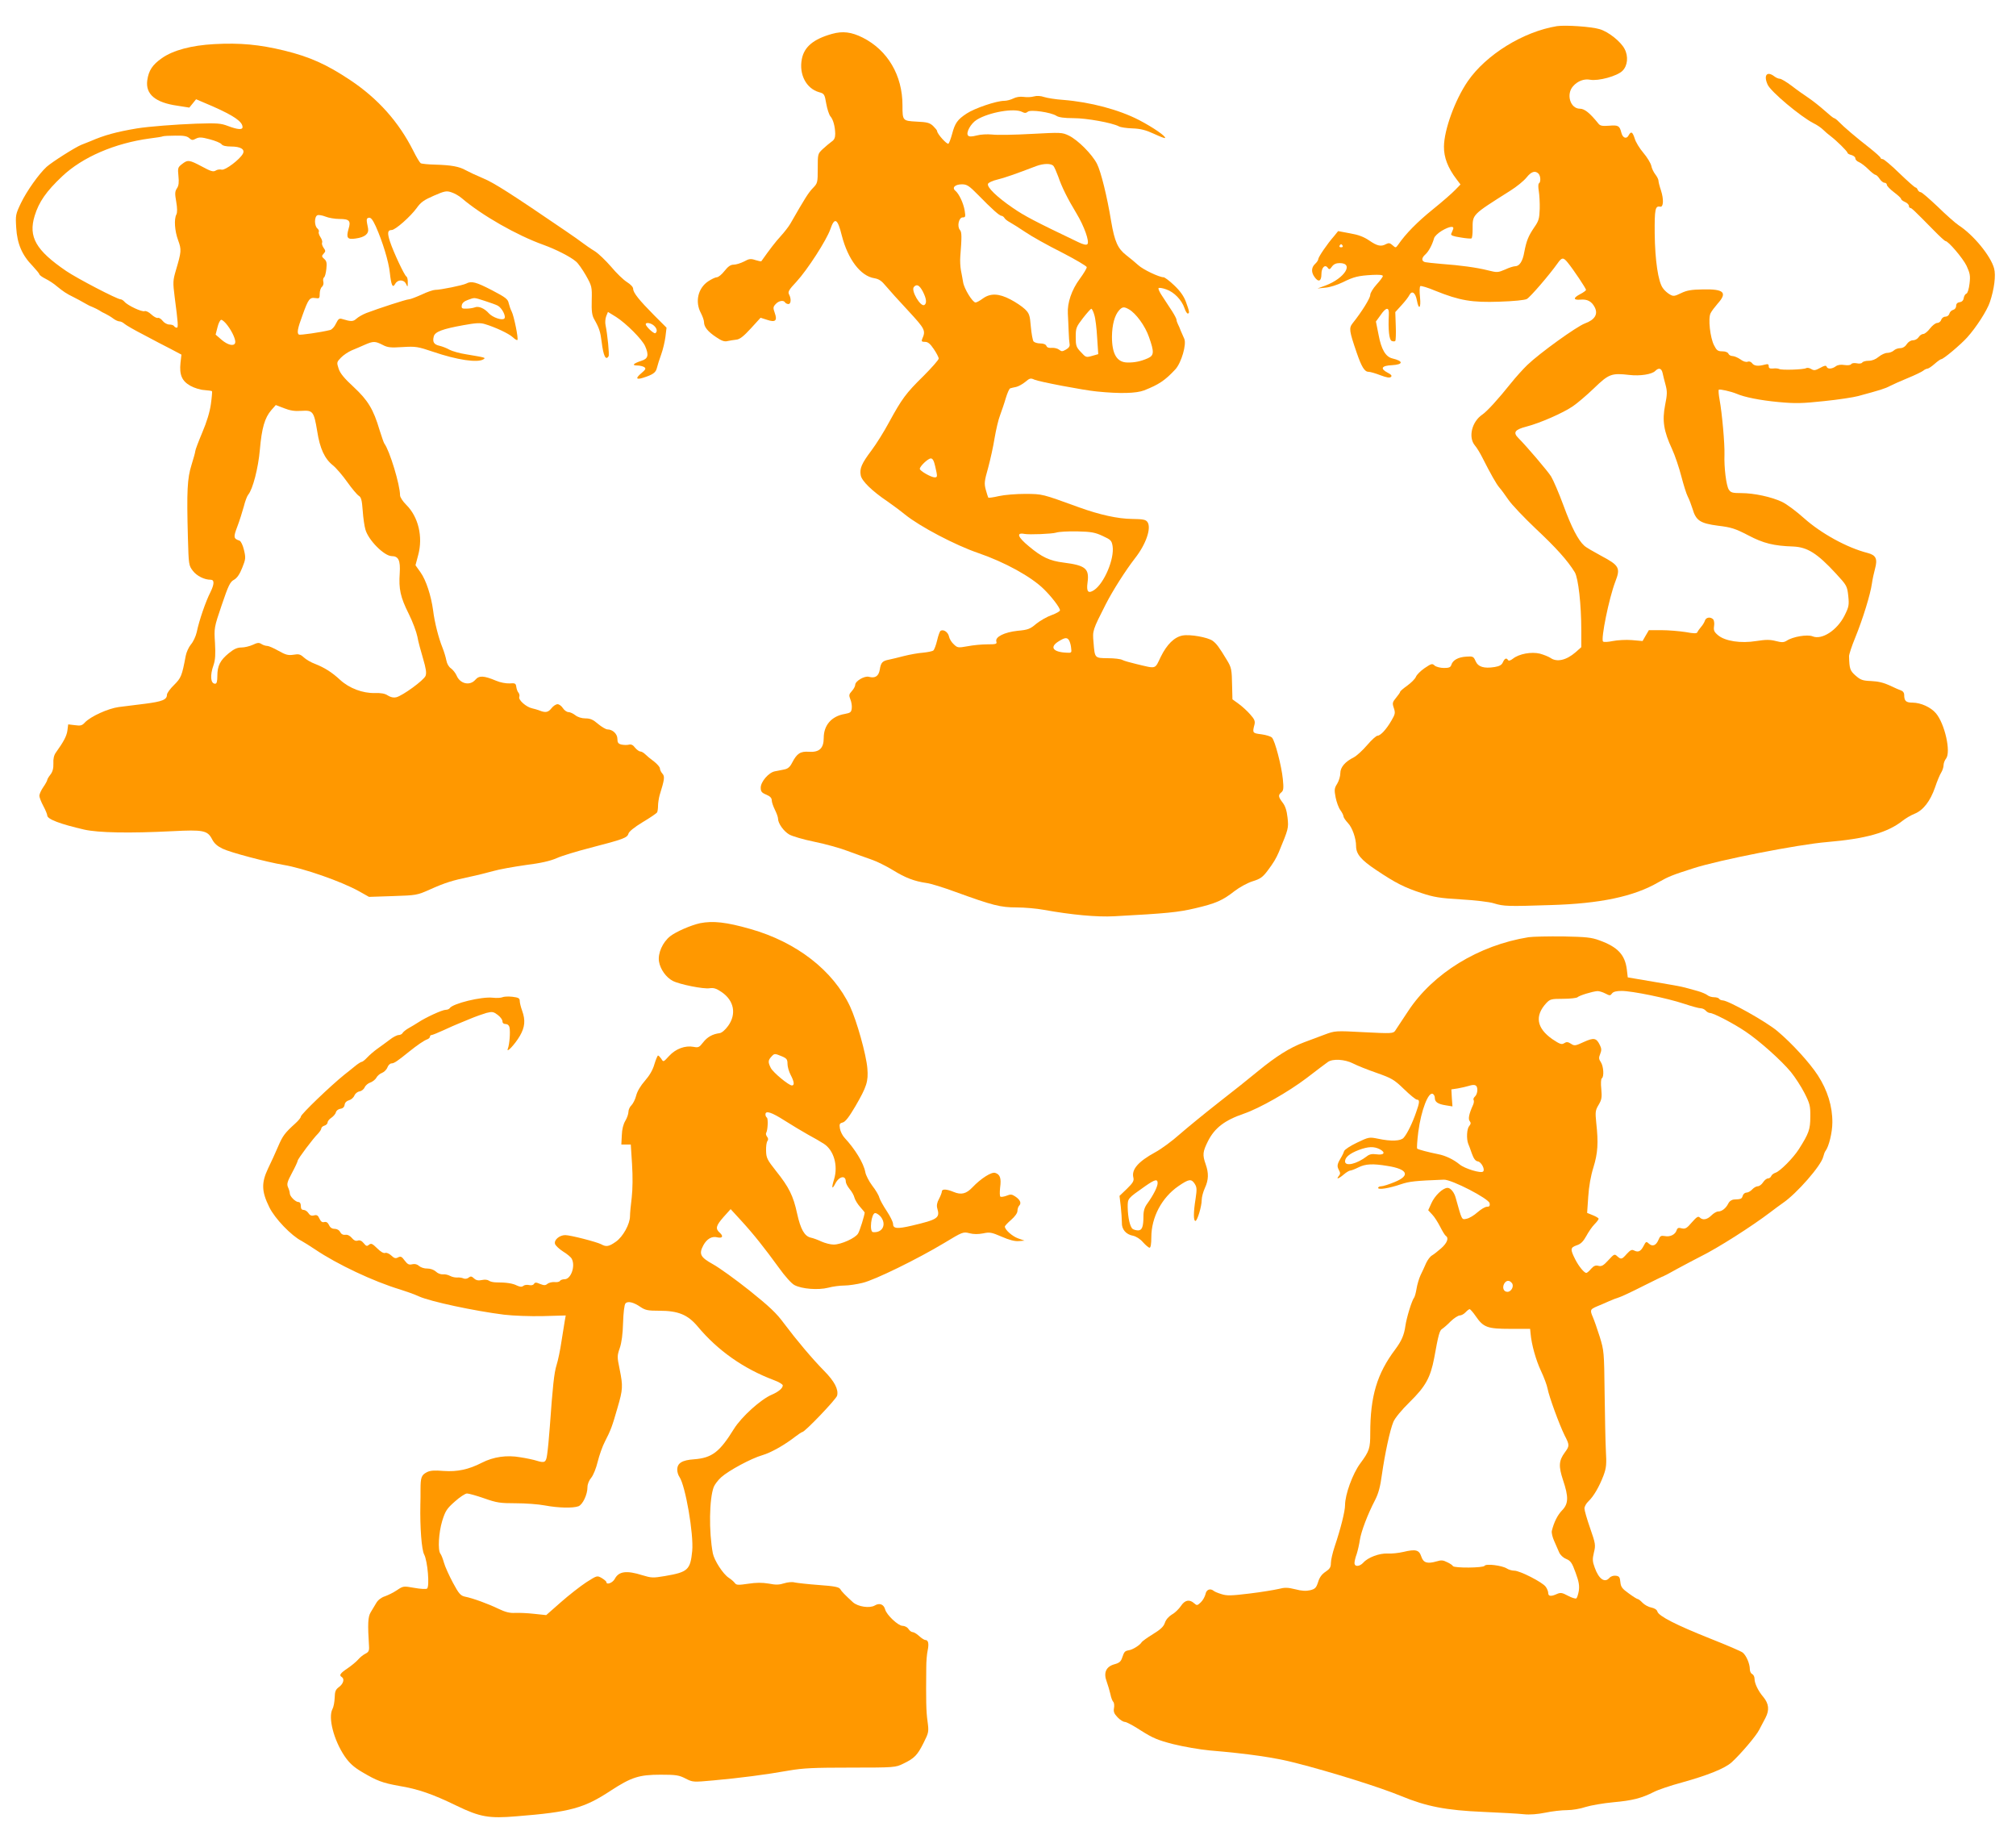
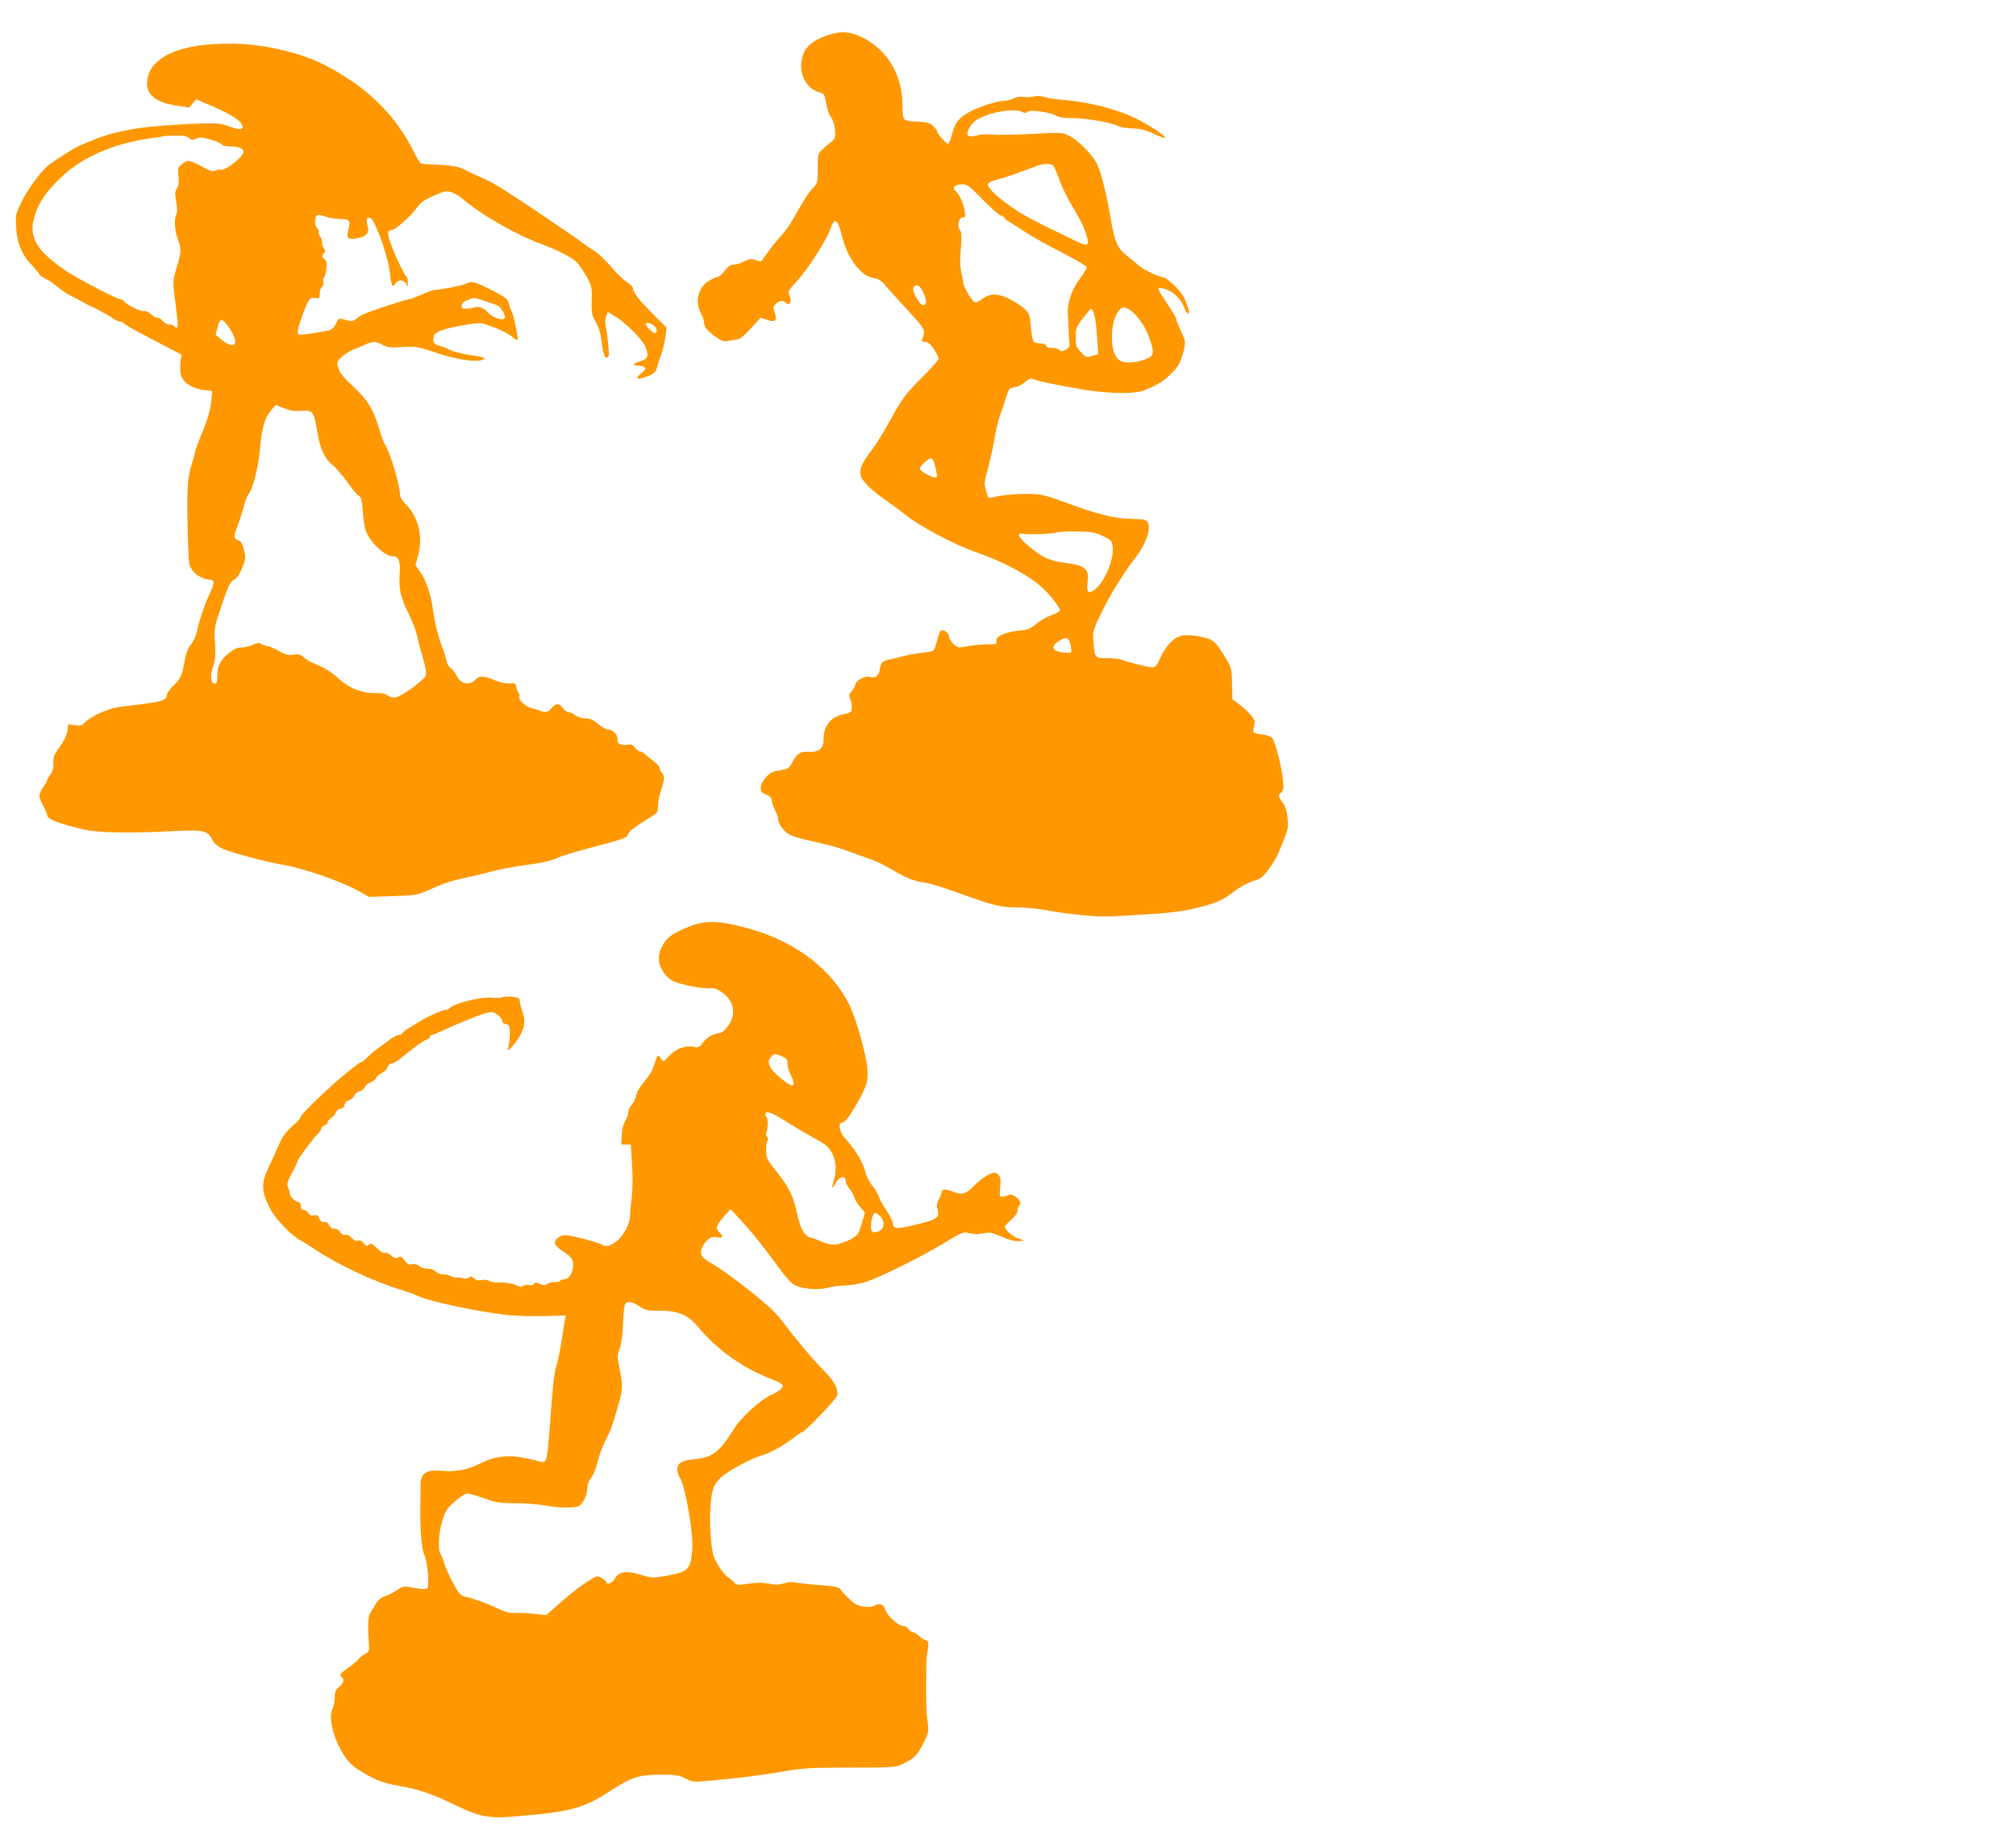
<svg xmlns="http://www.w3.org/2000/svg" version="1.0" width="1280pt" height="1162pt" viewBox="0 0 1280 1162" preserveAspectRatio="xMidYMid meet">
  <g transform="translate(0,1162) scale(0.1,-0.1)" fill="#ff9800" stroke="none">
-     <path d="M9885 11454 c-213 -35 -449 -180 -566 -350 -81 -118 -150 -308 -151 -414 -1 -69 25 -136 80 -208 l25 -33 -34 -35 c-19 -20 -83 -76 -144 -125 -95 -77 -169 -151 -219 -224 -14 -19 -15 -19 -34 -2 -16 15 -25 16 -41 8 -32 -18 -56 -13 -107 22 -35 24 -70 37 -123 46 l-75 14 -25 -31 c-45 -51 -101 -134 -101 -147 0 -6 -9 -20 -20 -30 -24 -22 -26 -53 -4 -83 25 -36 44 -28 44 18 0 43 24 65 41 39 8 -11 13 -10 26 9 11 15 26 22 49 22 92 0 32 -96 -89 -142 l-52 -19 50 5 c28 2 77 18 110 34 70 35 99 42 189 47 42 2 66 0 66 -7 0 -6 -18 -30 -40 -54 -22 -24 -40 -54 -40 -66 0 -21 -55 -109 -112 -180 -24 -31 -22 -47 26 -187 31 -90 50 -121 75 -121 11 0 45 -10 76 -22 40 -15 59 -18 67 -10 7 7 1 15 -21 26 -50 26 -40 45 27 48 73 4 74 26 2 43 -42 10 -70 57 -87 149 l-17 85 29 40 c36 53 56 54 53 4 -5 -95 2 -161 18 -167 9 -4 20 -4 23 0 3 3 5 46 3 95 l-3 88 39 43 c22 24 45 53 51 66 16 30 38 14 47 -34 12 -65 27 -51 20 19 -4 38 -3 67 2 71 5 3 49 -10 96 -30 154 -62 232 -75 405 -69 94 3 161 10 175 17 22 12 144 154 195 226 27 39 37 40 65 5 36 -44 116 -164 116 -173 0 -4 -17 -17 -37 -27 -46 -24 -45 -39 2 -35 43 4 71 -11 90 -48 23 -44 1 -80 -62 -103 -52 -19 -287 -188 -366 -264 -26 -25 -74 -78 -105 -117 -79 -99 -151 -178 -181 -198 -66 -45 -90 -143 -47 -195 13 -15 34 -50 48 -78 51 -101 90 -170 108 -190 10 -11 36 -46 57 -77 21 -31 100 -114 175 -185 128 -120 201 -201 247 -276 22 -38 41 -204 41 -369 l0 -106 -36 -32 c-59 -51 -119 -65 -160 -36 -12 8 -42 20 -67 27 -54 13 -132 -1 -171 -32 -15 -12 -27 -15 -31 -9 -10 16 -21 12 -33 -14 -7 -17 -22 -25 -52 -30 -68 -11 -105 1 -121 37 -13 30 -17 32 -59 29 -51 -3 -86 -22 -95 -52 -5 -16 -15 -20 -47 -20 -23 0 -49 7 -59 15 -15 15 -21 13 -64 -16 -25 -17 -50 -42 -55 -55 -5 -13 -30 -38 -55 -56 -25 -18 -45 -35 -45 -39 0 -4 -12 -21 -26 -38 -23 -28 -25 -34 -14 -66 10 -30 8 -39 -15 -78 -32 -56 -70 -97 -89 -97 -8 0 -38 -27 -66 -60 -29 -34 -67 -68 -84 -77 -56 -28 -86 -63 -86 -101 0 -19 -9 -49 -20 -67 -18 -28 -19 -39 -10 -86 6 -30 19 -66 30 -81 11 -15 20 -33 20 -40 0 -6 13 -26 29 -43 27 -28 51 -97 51 -145 0 -51 31 -88 127 -152 124 -83 179 -111 289 -147 78 -26 116 -32 250 -40 88 -5 182 -16 209 -25 62 -19 88 -20 360 -11 314 9 529 54 685 145 64 36 88 46 220 88 163 53 668 152 850 167 246 21 384 59 481 136 19 15 53 35 76 44 54 22 99 80 129 167 13 39 31 82 39 94 8 13 15 34 15 46 0 13 7 32 16 43 32 42 -8 220 -64 287 -33 39 -95 67 -148 68 -43 0 -54 10 -54 51 0 11 -8 22 -17 25 -10 3 -43 18 -73 32 -38 18 -74 27 -118 29 -56 2 -69 7 -101 35 -35 31 -39 43 -41 123 0 11 17 64 39 117 49 120 97 277 106 343 4 28 13 70 20 95 17 63 6 86 -47 100 -130 33 -294 123 -403 220 -49 44 -112 91 -140 104 -67 32 -179 56 -259 56 -57 0 -67 3 -80 23 -16 27 -30 139 -27 222 2 68 -15 261 -31 348 -6 32 -8 60 -5 63 5 6 78 -11 112 -25 50 -22 150 -42 267 -53 108 -10 149 -9 290 6 89 9 187 24 216 32 140 38 170 47 202 64 19 10 71 33 115 51 44 18 87 39 96 46 8 7 21 13 27 13 6 0 27 14 45 30 19 17 38 30 42 30 14 0 121 90 164 137 58 64 127 171 145 225 28 83 39 170 27 214 -21 79 -131 213 -225 274 -21 14 -81 67 -133 118 -53 50 -101 92 -108 92 -7 0 -15 7 -19 15 -3 8 -9 15 -14 15 -5 0 -51 41 -102 90 -51 50 -99 90 -106 90 -8 0 -14 4 -14 8 0 5 -33 34 -72 65 -81 63 -160 130 -194 165 -11 12 -25 22 -29 22 -4 0 -30 21 -59 47 -28 25 -73 61 -101 80 -27 18 -77 53 -109 78 -33 25 -67 45 -75 45 -9 0 -25 7 -35 15 -47 36 -70 8 -43 -52 19 -44 209 -203 291 -245 23 -11 50 -30 62 -42 12 -12 33 -30 48 -41 38 -29 106 -96 106 -105 0 -4 11 -11 25 -14 14 -4 25 -13 25 -21 0 -9 10 -19 23 -24 12 -5 39 -25 59 -45 20 -20 41 -36 46 -36 5 0 17 -11 26 -25 9 -14 23 -25 31 -25 8 0 15 -6 15 -13 0 -7 20 -28 45 -47 25 -19 45 -37 45 -42 0 -5 11 -14 25 -20 14 -6 25 -17 25 -25 0 -7 4 -13 9 -13 8 0 24 -15 151 -144 35 -36 68 -66 72 -66 18 0 110 -108 134 -157 22 -48 25 -63 19 -113 -4 -34 -12 -61 -20 -64 -7 -2 -15 -15 -17 -28 -2 -15 -11 -24 -25 -26 -15 -2 -23 -10 -23 -24 0 -11 -8 -22 -19 -25 -11 -3 -21 -13 -24 -24 -3 -11 -14 -19 -25 -19 -12 0 -23 -9 -27 -20 -3 -11 -15 -20 -25 -20 -11 0 -31 -16 -46 -35 -14 -19 -34 -35 -43 -35 -9 0 -22 -9 -29 -20 -7 -11 -23 -20 -36 -20 -14 0 -30 -10 -40 -25 -10 -16 -26 -25 -42 -25 -14 0 -32 -7 -40 -15 -9 -8 -27 -15 -41 -15 -14 0 -38 -11 -55 -25 -19 -16 -42 -25 -63 -25 -19 0 -37 -5 -41 -11 -3 -6 -19 -9 -35 -5 -16 3 -31 1 -35 -5 -4 -7 -22 -9 -43 -6 -23 4 -43 1 -55 -8 -24 -18 -53 -19 -58 -3 -4 10 -14 8 -41 -7 -31 -17 -40 -18 -58 -7 -11 7 -25 9 -32 5 -15 -9 -157 -14 -171 -5 -6 3 -23 5 -38 3 -21 -2 -28 2 -28 14 0 14 -5 16 -27 10 -41 -11 -66 -8 -79 10 -7 9 -18 13 -28 9 -11 -4 -29 2 -46 15 -16 11 -39 21 -50 21 -11 0 -23 7 -26 15 -4 9 -19 15 -39 15 -28 0 -36 6 -52 38 -25 48 -39 172 -22 204 6 13 27 40 45 61 63 70 40 93 -93 90 -74 -1 -103 -6 -140 -24 -41 -20 -49 -21 -71 -8 -14 8 -34 25 -44 40 -30 40 -50 177 -52 347 -1 154 3 177 35 170 21 -4 23 47 5 103 -9 26 -16 54 -16 62 0 8 -9 26 -20 40 -11 14 -23 39 -26 56 -4 16 -26 53 -50 81 -24 28 -49 69 -55 91 -14 43 -23 48 -39 19 -13 -25 -38 -16 -46 19 -11 43 -20 48 -77 43 -43 -3 -57 -1 -68 13 -54 67 -88 95 -118 95 -61 0 -89 92 -43 143 29 33 70 48 107 41 53 -10 174 23 207 57 32 32 38 91 13 138 -24 47 -103 110 -159 126 -52 16 -217 27 -271 19z m-117 -936 c14 -14 16 -54 3 -62 -5 -3 -5 -25 -1 -48 4 -24 7 -75 6 -113 -2 -62 -6 -77 -34 -117 -38 -56 -50 -85 -64 -158 -10 -59 -31 -90 -58 -90 -10 0 -39 -9 -64 -21 -45 -19 -50 -20 -109 -5 -71 18 -174 32 -297 41 -47 4 -93 9 -102 11 -24 7 -23 27 2 49 21 19 43 60 55 102 3 13 26 34 49 48 49 29 81 33 72 10 -3 -8 -8 -21 -12 -29 -4 -10 12 -16 58 -23 35 -6 66 -9 71 -6 4 2 7 28 7 58 0 96 -8 88 240 245 40 25 85 62 102 83 30 38 55 46 76 25z m-1243 -458 c3 -5 -1 -10 -10 -10 -9 0 -13 5 -10 10 3 6 8 10 10 10 2 0 7 -4 10 -10z m2031 -807 c3 -16 12 -50 19 -76 11 -41 11 -60 -3 -129 -19 -98 -9 -164 44 -278 19 -41 45 -119 59 -173 14 -54 32 -112 41 -129 9 -17 22 -52 30 -77 22 -76 49 -93 162 -108 84 -10 109 -18 192 -61 96 -51 163 -67 285 -71 90 -4 152 -42 272 -172 69 -75 71 -79 78 -141 6 -59 4 -70 -24 -126 -47 -93 -144 -156 -203 -131 -33 13 -125 -2 -164 -28 -18 -11 -30 -12 -69 -2 -38 10 -65 9 -124 0 -98 -16 -198 -1 -243 37 -25 21 -29 31 -25 58 3 17 0 37 -6 43 -17 17 -45 13 -52 -8 -3 -10 -14 -29 -25 -41 -10 -12 -21 -27 -23 -33 -3 -9 -22 -9 -75 1 -40 6 -108 12 -153 12 l-80 0 -20 -34 -20 -35 -68 6 c-37 3 -91 0 -121 -6 -29 -6 -57 -8 -62 -3 -15 15 38 276 78 380 34 87 25 103 -90 164 -48 26 -97 54 -107 64 -39 35 -81 116 -132 255 -29 79 -65 162 -79 185 -23 36 -155 191 -208 244 -35 35 -22 53 51 72 86 22 234 87 295 129 27 18 87 69 134 114 95 92 112 98 225 85 69 -8 143 4 164 25 23 23 40 18 47 -12z" />
    <path d="M5283 11405 c-118 -33 -177 -82 -192 -160 -19 -97 28 -187 109 -210 33 -9 36 -13 46 -73 6 -34 18 -70 26 -80 18 -20 30 -64 31 -111 0 -25 -6 -39 -23 -50 -12 -9 -38 -30 -56 -47 -32 -30 -32 -31 -32 -123 0 -91 -1 -94 -31 -125 -28 -29 -49 -62 -143 -226 -11 -19 -39 -55 -62 -80 -33 -36 -69 -83 -122 -158 -2 -2 -18 1 -37 7 -30 10 -41 9 -73 -9 -22 -11 -51 -20 -66 -20 -19 0 -35 -11 -58 -40 -17 -22 -39 -40 -49 -40 -9 0 -34 -12 -55 -26 -65 -44 -84 -130 -46 -201 11 -21 20 -47 20 -58 0 -30 24 -60 77 -95 35 -24 53 -30 72 -25 14 3 39 7 56 9 22 2 46 21 92 71 l62 68 41 -13 c53 -18 67 -6 49 44 -11 31 -11 38 6 56 19 21 50 27 60 10 3 -5 13 -10 21 -10 16 0 19 33 4 61 -9 16 -2 29 47 81 70 76 191 264 215 333 27 79 46 69 73 -41 39 -151 119 -256 206 -270 30 -5 47 -17 74 -50 19 -23 83 -94 141 -156 108 -117 113 -126 89 -180 -6 -15 -2 -18 18 -18 19 0 33 -12 56 -46 17 -25 31 -52 31 -60 0 -8 -44 -58 -98 -112 -111 -109 -136 -144 -217 -292 -31 -58 -81 -138 -111 -178 -64 -85 -77 -116 -69 -159 6 -36 72 -100 170 -166 33 -23 83 -60 111 -83 94 -76 318 -194 464 -244 169 -58 337 -150 418 -230 49 -48 102 -117 102 -134 0 -6 -24 -20 -52 -30 -29 -10 -73 -35 -98 -55 -40 -34 -53 -39 -119 -45 -84 -9 -144 -39 -135 -68 5 -16 -2 -18 -57 -18 -34 0 -90 -5 -125 -12 -61 -11 -65 -10 -88 12 -14 12 -28 35 -31 51 -6 27 -35 46 -53 35 -5 -3 -15 -30 -22 -61 -7 -30 -18 -59 -24 -64 -6 -5 -36 -11 -66 -14 -30 -2 -84 -12 -120 -21 -36 -9 -78 -20 -95 -23 -42 -8 -52 -18 -59 -63 -7 -42 -29 -57 -70 -46 -27 7 -86 -27 -86 -51 0 -9 -10 -27 -21 -39 -19 -21 -20 -27 -10 -53 7 -16 11 -42 9 -57 -3 -25 -8 -29 -45 -36 -83 -14 -133 -71 -133 -152 0 -66 -28 -92 -93 -88 -55 4 -77 -10 -108 -70 -13 -26 -27 -38 -49 -42 -16 -3 -43 -9 -60 -12 -39 -7 -90 -66 -90 -104 0 -24 6 -32 35 -44 24 -10 35 -21 35 -36 0 -11 9 -38 20 -60 11 -22 20 -47 20 -57 0 -29 35 -79 71 -100 19 -11 90 -32 159 -46 69 -14 163 -40 210 -58 47 -17 114 -42 150 -54 36 -12 98 -43 139 -68 79 -49 137 -71 214 -82 26 -3 109 -29 185 -57 234 -85 284 -98 387 -98 51 0 128 -7 171 -15 178 -32 338 -47 449 -41 333 18 405 25 515 51 131 31 172 49 250 110 30 23 81 51 113 61 49 15 64 26 95 67 39 52 53 76 71 117 62 150 63 152 56 219 -5 45 -14 74 -31 96 -28 37 -30 48 -8 66 13 11 15 25 9 84 -8 82 -50 244 -69 263 -8 8 -38 17 -67 21 -57 7 -58 9 -44 62 5 21 0 34 -27 64 -18 21 -51 51 -73 67 l-40 29 -2 82 c-2 109 -4 119 -33 167 -50 83 -66 104 -90 122 -31 23 -145 43 -192 34 -52 -10 -99 -56 -138 -135 -39 -81 -25 -77 -155 -46 -38 9 -78 20 -89 26 -10 6 -51 11 -92 11 -84 1 -83 -1 -91 101 -7 74 -6 77 78 242 45 88 124 212 185 291 71 90 106 194 79 231 -11 15 -28 18 -97 19 -91 1 -205 26 -338 74 -237 86 -229 84 -340 85 -58 0 -133 -6 -168 -14 -34 -8 -64 -12 -67 -10 -2 3 -9 25 -16 50 -11 41 -9 55 15 140 14 52 33 137 41 189 9 52 24 118 35 145 10 28 27 76 36 108 10 33 22 60 28 62 6 2 23 6 38 9 14 3 41 18 58 32 28 24 34 25 58 14 29 -13 312 -67 396 -75 148 -15 250 -12 300 7 94 37 133 63 199 134 38 42 72 159 56 194 -6 14 -16 36 -22 50 -5 14 -13 33 -18 42 -5 10 -9 22 -9 28 0 6 -12 29 -27 53 -15 23 -32 49 -38 58 -5 8 -20 31 -32 49 -12 19 -20 37 -17 41 2 4 25 1 49 -8 50 -17 98 -67 116 -120 6 -18 15 -33 20 -33 13 0 11 13 -11 73 -14 38 -37 70 -75 106 -29 28 -60 51 -67 51 -28 0 -131 49 -161 77 -18 16 -52 45 -76 63 -54 42 -74 86 -96 215 -26 159 -65 316 -90 365 -31 61 -121 151 -178 179 -44 21 -49 21 -238 11 -107 -6 -219 -8 -249 -4 -32 3 -74 1 -99 -6 -31 -8 -47 -8 -54 -1 -17 17 17 78 55 101 78 48 240 76 289 49 15 -8 24 -7 35 2 18 15 147 -4 181 -26 15 -10 50 -15 109 -15 83 0 244 -29 288 -52 10 -6 50 -12 87 -13 52 -2 85 -11 135 -34 37 -17 69 -30 71 -27 9 9 -75 67 -165 114 -128 66 -308 114 -482 128 -47 3 -101 12 -120 18 -23 8 -47 9 -65 4 -17 -5 -46 -6 -66 -3 -23 3 -48 -1 -65 -10 -16 -8 -42 -15 -58 -15 -49 0 -188 -47 -239 -81 -58 -38 -74 -61 -92 -130 -8 -29 -18 -56 -23 -61 -8 -8 -72 62 -72 80 0 5 -12 19 -26 33 -22 20 -38 24 -104 27 -89 5 -90 5 -90 104 0 190 -94 349 -252 429 -72 36 -127 43 -195 24z m1406 -839 c6 -7 19 -38 30 -67 22 -65 59 -140 116 -234 49 -81 84 -180 69 -195 -7 -7 -27 -2 -60 14 -272 130 -339 165 -413 216 -101 69 -166 132 -158 153 3 8 29 20 59 27 46 11 117 36 248 86 46 17 95 18 109 0z m-479 -183 c89 -91 136 -133 149 -133 5 0 14 -6 18 -13 4 -8 20 -20 35 -28 15 -8 59 -36 98 -62 39 -27 143 -85 231 -129 87 -45 159 -87 159 -94 0 -8 -20 -41 -45 -75 -51 -69 -79 -152 -75 -219 1 -25 4 -74 5 -110 1 -36 4 -74 6 -84 3 -13 -5 -25 -23 -35 -23 -13 -28 -13 -43 -1 -10 8 -30 13 -46 12 -19 -2 -31 2 -35 12 -4 10 -18 16 -39 16 -18 0 -37 6 -43 13 -5 6 -13 49 -17 93 -6 74 -10 85 -38 112 -18 17 -58 44 -91 61 -74 39 -128 41 -176 6 -19 -14 -39 -25 -46 -25 -19 0 -73 88 -79 129 -3 20 -10 54 -14 76 -4 22 -6 60 -4 85 10 127 10 156 -2 170 -20 23 -7 80 17 80 18 0 19 4 13 43 -8 48 -36 107 -59 126 -24 20 -2 41 42 41 31 0 45 -9 102 -67z m-351 -613 c23 -45 27 -75 10 -86 -24 -14 -86 91 -67 114 18 21 35 13 57 -28z m1308 -113 c45 -25 104 -106 128 -176 34 -96 33 -117 -7 -135 -45 -20 -86 -28 -130 -27 -67 1 -98 54 -98 164 1 76 17 136 46 168 20 22 31 23 61 6z m-219 -36 c7 -21 15 -86 18 -144 l7 -105 -39 -11 c-38 -11 -40 -10 -71 24 -30 31 -33 41 -33 96 0 57 3 64 46 120 25 32 49 59 53 59 4 0 13 -17 19 -39z m-1010 -962 c15 -65 15 -69 -4 -69 -22 0 -94 41 -94 54 0 16 52 66 70 66 12 0 20 -15 28 -51z m1063 -441 c52 -24 57 -29 63 -64 13 -80 -53 -237 -118 -280 -37 -24 -49 -10 -41 48 12 89 -12 109 -152 127 -89 11 -139 35 -220 103 -72 59 -82 89 -29 79 31 -6 176 0 201 8 17 6 77 9 135 8 89 -2 114 -7 161 -29z m-212 -665 c5 -10 11 -31 12 -48 4 -28 2 -30 -29 -28 -88 4 -110 36 -49 73 40 25 54 25 66 3z" />
    <path d="M1360 11340 c-145 -8 -261 -39 -332 -89 -60 -42 -84 -78 -93 -141 -12 -88 51 -141 191 -161 l76 -12 22 27 21 26 103 -44 c136 -60 192 -98 192 -133 0 -18 -31 -16 -92 7 -47 18 -69 19 -203 15 -132 -5 -300 -18 -375 -30 -131 -22 -208 -43 -295 -81 -17 -7 -43 -17 -58 -23 -38 -15 -185 -108 -221 -140 -49 -45 -126 -153 -163 -230 -34 -71 -35 -77 -30 -157 6 -101 37 -174 104 -242 23 -25 43 -49 43 -53 0 -5 18 -18 40 -29 22 -11 54 -32 72 -48 38 -31 61 -47 103 -67 29 -15 43 -22 83 -45 9 -6 28 -15 42 -20 14 -6 32 -15 40 -20 8 -6 26 -16 40 -22 14 -7 36 -20 49 -30 13 -10 31 -18 39 -18 9 0 23 -7 33 -16 9 -8 64 -40 121 -69 56 -30 134 -71 172 -90 l68 -36 -6 -52 c-8 -76 9 -116 63 -146 25 -14 65 -26 89 -27 24 -2 46 -5 48 -7 2 -2 -1 -39 -7 -82 -7 -50 -26 -113 -55 -181 -24 -57 -44 -110 -44 -117 0 -7 -11 -46 -24 -88 -27 -86 -31 -164 -23 -461 5 -173 5 -177 32 -212 25 -32 72 -56 113 -56 24 0 23 -28 -2 -79 -29 -56 -72 -180 -87 -254 -6 -26 -22 -61 -37 -78 -14 -17 -29 -50 -33 -73 -24 -127 -29 -139 -74 -184 -25 -24 -45 -52 -45 -62 0 -31 -29 -43 -138 -57 -59 -7 -135 -17 -168 -21 -67 -9 -178 -59 -215 -98 -18 -20 -28 -22 -64 -17 l-42 5 -5 -39 c-5 -36 -24 -71 -74 -141 -11 -15 -17 -40 -15 -68 1 -32 -5 -53 -19 -71 -11 -14 -20 -29 -20 -34 0 -4 -11 -25 -25 -45 -14 -20 -25 -45 -25 -55 0 -10 11 -39 25 -65 14 -26 25 -53 25 -60 0 -24 83 -55 235 -90 90 -20 285 -24 560 -10 195 10 222 5 251 -50 14 -28 34 -45 67 -61 49 -24 276 -84 387 -103 127 -21 365 -104 479 -167 l64 -36 151 5 c149 5 153 5 236 42 96 43 141 57 255 81 44 9 110 26 147 36 37 11 129 27 205 38 97 12 157 26 198 44 33 15 130 44 215 66 205 53 233 63 240 89 3 13 37 41 90 73 47 28 88 56 92 62 3 5 6 25 6 42 0 18 5 48 10 67 31 100 34 119 18 137 -9 10 -16 25 -16 33 0 9 -17 28 -37 44 -21 15 -46 36 -56 46 -10 10 -24 18 -32 18 -7 0 -22 11 -33 24 -13 18 -25 23 -40 19 -12 -3 -33 -2 -47 1 -20 5 -25 13 -25 36 0 31 -30 60 -63 60 -10 0 -37 16 -60 35 -31 27 -49 35 -80 35 -24 0 -49 8 -64 20 -14 11 -34 20 -44 20 -10 0 -26 11 -35 25 -9 14 -24 25 -34 25 -10 0 -27 -11 -38 -25 -21 -27 -38 -30 -74 -16 -13 5 -35 12 -50 15 -37 8 -88 53 -81 72 3 8 1 20 -5 27 -6 6 -12 23 -14 37 -3 22 -7 25 -43 22 -22 -1 -60 6 -85 17 -79 33 -108 34 -132 6 -35 -40 -97 -26 -119 27 -7 16 -23 36 -35 45 -14 9 -26 29 -30 51 -4 21 -15 57 -25 82 -24 59 -50 160 -59 235 -13 95 -45 193 -80 242 l-32 45 17 64 c32 117 1 244 -76 320 -22 22 -39 48 -39 60 0 66 -66 284 -100 329 -4 6 -17 44 -30 85 -39 132 -74 189 -164 273 -60 55 -87 88 -96 117 -13 39 -12 42 14 69 15 16 46 37 69 47 23 9 61 26 84 36 53 23 65 23 112 -1 32 -17 51 -19 127 -14 84 5 96 3 194 -30 152 -52 282 -71 319 -48 17 11 15 11 -109 32 -41 6 -89 20 -106 29 -17 10 -46 21 -63 25 -36 8 -46 24 -37 59 7 30 55 48 189 72 77 14 106 16 135 7 67 -20 152 -60 177 -83 14 -13 27 -21 30 -18 8 7 -22 153 -36 180 -7 13 -15 37 -19 53 -5 26 -19 37 -105 82 -102 53 -132 61 -165 43 -21 -11 -163 -40 -197 -40 -12 0 -51 -13 -86 -30 -36 -16 -72 -30 -81 -30 -16 0 -191 -57 -270 -87 -23 -9 -51 -25 -63 -36 -21 -19 -34 -19 -90 -2 -19 6 -25 1 -40 -29 -9 -20 -26 -39 -38 -41 -60 -15 -190 -33 -197 -29 -14 9 -9 38 23 124 37 103 45 113 81 108 26 -4 28 -2 28 28 0 17 6 37 14 43 8 7 12 21 9 32 -3 12 -1 24 4 28 6 3 12 27 15 53 4 38 2 51 -13 64 -17 15 -18 19 -4 34 13 14 13 19 -1 38 -8 12 -12 26 -9 32 3 5 -1 21 -10 34 -9 14 -14 29 -11 34 3 6 -1 15 -9 22 -20 17 -20 76 1 84 8 3 31 -1 51 -9 19 -8 60 -15 90 -15 61 0 72 -12 56 -63 -16 -57 -8 -69 45 -61 59 8 85 30 79 64 -12 58 -12 64 5 68 13 2 24 -12 44 -55 43 -96 82 -224 89 -293 9 -82 18 -101 34 -72 16 29 55 29 69 0 10 -22 11 -21 11 9 1 17 -3 35 -9 38 -13 8 -82 155 -104 222 -18 55 -15 73 11 73 23 0 120 86 159 140 26 37 47 51 109 78 69 30 80 32 112 21 19 -6 49 -23 66 -38 125 -107 349 -235 517 -295 80 -29 171 -75 207 -106 13 -10 41 -50 63 -88 38 -68 39 -72 37 -158 -2 -68 2 -96 15 -119 33 -58 40 -81 48 -145 11 -89 26 -121 44 -91 6 8 -7 138 -19 196 -4 17 -2 42 4 58 l11 27 52 -32 c64 -41 165 -142 184 -185 25 -57 19 -80 -23 -93 -52 -17 -64 -30 -27 -30 16 0 36 -5 44 -10 13 -9 10 -15 -18 -39 -38 -32 -34 -43 11 -29 63 20 81 33 88 63 4 17 16 55 27 85 11 30 23 81 27 112 l7 58 -78 78 c-96 97 -134 144 -134 169 0 11 -16 28 -40 43 -21 13 -67 57 -100 97 -34 39 -81 85 -106 100 -25 15 -57 38 -72 49 -15 12 -65 47 -112 79 -343 234 -454 305 -522 333 -43 18 -92 41 -110 51 -42 24 -92 33 -194 36 -44 1 -86 5 -93 9 -6 4 -28 40 -47 79 -93 184 -224 331 -401 449 -149 99 -255 147 -418 187 -157 38 -279 50 -445 41z m-158 -597 c15 -14 22 -14 42 -3 20 10 35 10 87 -4 35 -9 69 -23 75 -31 7 -10 28 -15 61 -15 61 0 90 -18 75 -46 -20 -37 -112 -106 -134 -101 -11 3 -29 1 -39 -6 -15 -9 -30 -5 -87 26 -81 43 -90 44 -127 15 -26 -20 -27 -25 -22 -76 4 -40 2 -61 -10 -78 -13 -20 -13 -34 -4 -85 7 -40 7 -68 1 -80 -16 -30 -11 -105 11 -164 22 -60 21 -72 -14 -190 -19 -65 -20 -76 -8 -170 22 -169 24 -195 13 -195 -6 0 -14 5 -17 10 -3 6 -17 10 -30 10 -13 0 -32 10 -42 23 -10 13 -24 22 -31 19 -8 -2 -26 8 -41 22 -16 15 -34 24 -43 21 -16 -7 -108 36 -128 60 -7 8 -18 15 -24 15 -22 0 -277 133 -346 180 -192 131 -241 216 -200 350 27 88 73 155 175 251 129 122 334 210 555 240 41 5 80 11 85 14 6 2 41 4 79 4 52 1 74 -3 88 -16z m1876 -1033 c34 -11 71 -24 82 -30 27 -14 55 -69 42 -82 -14 -14 -74 7 -98 33 -28 32 -66 48 -89 38 -11 -4 -35 -8 -53 -8 -29 -1 -33 2 -30 21 2 14 15 26 38 34 45 16 36 17 108 -6z m-1634 -155 c32 -42 55 -95 49 -112 -8 -23 -47 -13 -86 20 l-38 33 12 47 c6 26 17 47 24 47 7 0 25 -16 39 -35z m2708 -2 c20 -18 23 -38 9 -48 -10 -5 -61 43 -61 57 0 14 33 8 52 -9z m-2239 -541 c74 5 80 -3 101 -129 17 -110 47 -175 100 -217 21 -17 62 -65 91 -106 29 -41 62 -80 73 -87 15 -9 20 -27 25 -95 3 -46 11 -99 17 -119 19 -68 119 -168 167 -169 43 0 56 -27 51 -108 -7 -101 4 -152 57 -258 25 -50 49 -115 55 -145 5 -30 22 -92 36 -139 19 -65 23 -91 16 -110 -11 -28 -144 -125 -186 -136 -17 -4 -35 0 -53 11 -19 13 -44 17 -84 16 -76 -2 -161 30 -219 83 -53 49 -99 78 -160 102 -25 9 -57 28 -71 41 -22 20 -32 23 -66 17 -33 -5 -49 -1 -95 25 -30 17 -62 31 -71 31 -10 0 -26 5 -37 12 -15 10 -26 9 -55 -5 -20 -9 -52 -17 -72 -17 -26 0 -47 -9 -80 -36 -55 -45 -73 -80 -73 -144 0 -36 -4 -50 -14 -50 -29 0 -34 52 -10 119 11 33 13 67 9 140 -6 95 -6 97 43 241 42 124 53 147 78 160 19 11 36 35 52 76 22 55 23 63 11 113 -7 30 -19 55 -28 59 -39 13 -40 22 -14 90 14 37 32 94 41 127 8 33 21 67 28 75 29 34 64 170 74 286 12 138 31 202 72 250 l29 33 52 -20 c38 -15 67 -20 110 -17z" />
-     <path d="M4445 5760 c-59 -13 -153 -54 -190 -83 -48 -38 -79 -108 -71 -160 8 -49 45 -101 87 -123 44 -23 196 -53 234 -47 26 4 43 -1 78 -25 78 -54 94 -139 40 -214 -19 -26 -40 -44 -54 -46 -45 -6 -78 -24 -105 -59 -24 -31 -30 -34 -60 -28 -54 10 -113 -12 -155 -57 -37 -40 -37 -41 -50 -19 -8 11 -17 21 -21 21 -3 0 -14 -25 -23 -55 -10 -36 -31 -72 -60 -105 -28 -32 -49 -67 -56 -95 -6 -24 -20 -51 -30 -61 -10 -9 -19 -28 -19 -42 0 -13 -9 -39 -20 -57 -12 -20 -21 -53 -22 -91 l-3 -59 30 0 30 0 8 -125 c5 -79 4 -157 -2 -211 -6 -47 -11 -100 -11 -118 0 -51 -45 -132 -90 -163 -44 -31 -61 -34 -93 -16 -29 15 -195 58 -228 58 -37 0 -73 -31 -65 -56 3 -10 26 -32 51 -48 25 -15 50 -36 55 -46 25 -46 -5 -130 -45 -130 -13 0 -27 -5 -30 -11 -4 -6 -19 -9 -35 -7 -15 1 -35 -4 -44 -11 -13 -11 -21 -11 -47 -1 -25 11 -32 11 -39 0 -5 -8 -17 -10 -31 -7 -13 3 -29 1 -36 -5 -10 -8 -21 -7 -41 2 -27 14 -68 20 -131 20 -18 0 -40 5 -47 11 -8 6 -26 8 -44 4 -23 -5 -37 -2 -50 10 -16 15 -22 15 -35 5 -8 -7 -22 -9 -32 -5 -10 5 -28 7 -40 6 -12 -1 -32 3 -45 10 -13 7 -34 12 -46 10 -14 -1 -33 6 -45 18 -14 12 -35 19 -55 19 -17 -1 -41 7 -51 16 -12 11 -27 15 -44 11 -20 -5 -29 -1 -48 24 -18 25 -25 28 -41 20 -16 -9 -25 -6 -43 11 -14 13 -31 20 -39 17 -10 -4 -29 7 -51 29 -31 30 -38 34 -52 23 -13 -11 -18 -10 -34 10 -12 15 -25 21 -38 16 -13 -4 -25 2 -37 17 -12 14 -27 22 -41 20 -14 -2 -26 4 -33 17 -6 13 -21 21 -36 21 -16 0 -28 8 -35 24 -8 16 -17 22 -30 19 -13 -4 -22 3 -31 22 -9 21 -17 25 -35 20 -16 -4 -26 1 -35 15 -7 11 -21 20 -30 20 -13 0 -18 8 -18 25 0 16 -6 25 -15 25 -19 0 -55 36 -55 55 0 8 -5 25 -11 38 -9 21 -6 34 25 92 20 37 36 72 36 77 0 11 98 142 130 173 11 12 20 26 20 32 0 6 9 15 20 18 11 3 20 13 20 20 0 8 11 22 24 30 13 9 26 24 29 35 2 10 15 20 28 22 16 2 25 11 27 25 2 15 13 25 28 29 14 4 29 17 34 30 5 12 19 24 32 26 13 2 27 13 33 25 5 13 22 27 37 32 14 5 32 19 38 31 6 11 22 25 36 30 13 5 29 21 34 35 5 14 17 25 26 25 16 0 38 15 112 75 50 40 93 70 115 78 9 3 17 11 17 17 0 5 4 10 10 10 5 0 40 14 77 31 37 17 77 35 88 39 11 4 47 19 80 33 33 14 79 30 102 37 39 10 46 8 73 -12 16 -12 30 -30 30 -40 0 -11 7 -18 20 -18 12 0 22 -8 25 -22 6 -28 0 -106 -10 -133 -15 -37 44 25 76 80 32 56 36 99 14 160 -8 22 -15 50 -15 61 0 18 -8 22 -47 27 -27 3 -55 1 -63 -3 -8 -4 -36 -6 -62 -3 -70 8 -255 -37 -273 -67 -3 -5 -15 -10 -26 -10 -21 0 -126 -48 -174 -80 -16 -10 -43 -27 -60 -36 -16 -9 -34 -23 -38 -30 -4 -8 -16 -14 -26 -14 -10 0 -36 -13 -57 -30 -22 -16 -56 -42 -78 -57 -21 -15 -50 -40 -64 -55 -15 -16 -30 -28 -35 -28 -5 0 -26 -13 -46 -30 -20 -16 -49 -40 -65 -52 -88 -71 -276 -251 -276 -266 0 -7 -16 -26 -36 -44 -65 -59 -79 -77 -108 -145 -16 -38 -45 -101 -64 -140 -43 -91 -42 -145 8 -246 35 -72 140 -181 205 -214 16 -9 55 -33 86 -54 139 -94 370 -203 539 -254 41 -13 95 -32 120 -44 74 -33 350 -92 540 -116 59 -7 167 -11 249 -9 l143 4 -6 -33 c-3 -17 -12 -77 -21 -131 -8 -55 -22 -122 -31 -150 -16 -50 -25 -139 -43 -391 -5 -71 -13 -151 -17 -177 -7 -52 -15 -56 -70 -39 -16 5 -61 15 -101 21 -85 15 -170 3 -244 -35 -84 -43 -155 -58 -242 -52 -59 5 -86 3 -107 -8 -34 -18 -40 -32 -40 -110 0 -33 0 -76 -1 -95 -3 -147 8 -287 24 -317 22 -41 36 -206 18 -217 -6 -4 -43 -2 -81 5 -68 12 -70 12 -110 -15 -22 -15 -57 -32 -77 -39 -22 -7 -44 -24 -54 -42 -10 -16 -26 -43 -36 -60 -17 -29 -19 -73 -10 -215 2 -28 -3 -37 -23 -47 -14 -7 -34 -23 -45 -36 -11 -13 -41 -38 -67 -56 -48 -32 -57 -45 -38 -56 19 -12 10 -43 -17 -63 -22 -16 -27 -28 -28 -68 -1 -27 -7 -60 -14 -72 -29 -54 8 -198 78 -301 29 -42 56 -67 108 -98 96 -57 131 -70 236 -89 122 -20 214 -52 366 -126 149 -72 206 -82 381 -67 340 27 428 51 598 163 131 85 179 101 317 101 97 0 116 -3 157 -24 47 -24 48 -24 180 -12 165 15 329 36 475 62 92 16 160 19 395 19 279 0 284 1 333 25 71 34 90 54 129 132 33 66 34 70 25 138 -9 63 -10 132 -8 340 0 39 4 87 9 109 9 43 4 66 -15 66 -6 0 -24 11 -39 25 -15 14 -34 25 -41 25 -8 0 -20 9 -27 20 -7 11 -24 20 -38 20 -27 0 -101 69 -110 104 -9 33 -36 43 -66 25 -32 -19 -107 -8 -139 21 -50 46 -71 67 -80 83 -8 13 -36 19 -135 26 -69 5 -138 13 -153 16 -17 5 -45 2 -68 -5 -31 -10 -53 -11 -98 -2 -43 7 -79 7 -131 -1 -62 -9 -74 -9 -84 4 -6 9 -24 24 -39 34 -36 23 -92 110 -101 155 -26 137 -23 348 6 422 6 15 27 43 47 61 48 43 191 120 261 140 55 16 142 65 211 119 20 15 39 28 43 28 16 0 215 208 221 231 10 40 -17 91 -82 157 -75 76 -176 196 -254 300 -49 67 -93 108 -220 210 -88 70 -192 145 -232 167 -81 45 -91 65 -61 121 22 40 54 59 88 50 33 -8 41 7 16 29 -29 26 -25 44 24 100 l45 50 66 -72 c79 -86 148 -173 241 -301 37 -52 80 -100 98 -109 47 -25 150 -33 214 -17 29 8 75 14 103 14 27 0 80 8 116 17 79 19 348 151 518 253 117 71 121 72 160 62 27 -7 55 -7 87 -1 42 9 53 7 118 -21 48 -21 83 -30 108 -28 l37 3 -40 14 c-37 13 -84 54 -85 75 0 5 18 24 40 43 24 21 40 43 40 57 0 12 5 27 11 33 16 16 6 38 -26 59 -21 14 -30 14 -54 4 -17 -6 -34 -9 -39 -6 -5 3 -5 29 -2 58 8 59 0 83 -31 93 -23 8 -91 -35 -145 -92 -39 -41 -71 -49 -119 -29 -45 19 -75 20 -75 3 0 -7 -8 -28 -18 -47 -13 -23 -16 -43 -11 -60 18 -61 4 -71 -162 -110 -94 -22 -119 -19 -119 12 0 11 -18 48 -40 81 -22 33 -43 71 -47 85 -3 14 -23 48 -45 76 -21 28 -41 67 -44 86 -11 58 -65 146 -132 218 -13 14 -26 40 -29 58 -5 29 -2 34 18 39 17 5 40 35 80 103 72 124 83 158 76 241 -7 86 -67 301 -110 393 -107 228 -340 408 -632 491 -154 44 -238 53 -320 37z m519 -845 c31 -13 36 -20 36 -48 0 -18 9 -49 20 -70 22 -42 26 -67 8 -67 -20 0 -119 82 -134 111 -18 36 -18 48 3 71 20 22 21 22 67 3z m18 -408 c46 -29 112 -69 148 -89 36 -19 82 -46 102 -59 62 -41 90 -137 64 -224 -18 -57 -14 -70 8 -27 24 46 66 54 66 12 0 -10 11 -31 24 -47 14 -16 28 -41 31 -55 4 -15 20 -41 36 -59 16 -18 29 -34 29 -35 0 -16 -31 -117 -42 -134 -17 -29 -108 -70 -155 -70 -20 0 -54 9 -77 19 -23 11 -53 22 -68 25 -40 9 -65 53 -87 153 -24 112 -52 168 -133 269 -57 72 -63 84 -64 129 -1 28 3 56 9 63 6 8 5 17 -3 27 -6 8 -9 19 -5 25 10 17 13 90 4 96 -5 3 -9 12 -9 20 0 27 39 14 122 -39z m609 -609 c40 -49 13 -105 -48 -99 -25 2 -11 121 14 121 8 0 23 -10 34 -22z m-1523 -575 c30 -20 47 -23 118 -23 120 0 180 -25 242 -98 129 -155 293 -270 487 -343 30 -11 55 -26 55 -33 0 -18 -28 -41 -70 -59 -69 -29 -192 -140 -240 -217 -91 -147 -139 -184 -253 -193 -76 -5 -107 -24 -107 -66 0 -15 6 -35 14 -46 38 -56 91 -362 81 -470 -12 -120 -27 -134 -173 -159 -76 -13 -87 -12 -143 5 -101 32 -150 25 -175 -22 -13 -26 -54 -42 -54 -21 0 4 -13 15 -29 25 -30 17 -30 17 -99 -27 -38 -25 -111 -82 -162 -127 l-92 -81 -76 8 c-43 5 -97 7 -122 6 -33 -2 -61 5 -105 26 -66 32 -162 67 -212 77 -28 6 -39 17 -77 88 -24 45 -50 102 -57 127 -7 25 -17 51 -23 58 -17 23 -11 133 12 209 20 63 29 77 80 122 31 28 66 51 77 51 12 0 61 -14 110 -31 79 -28 101 -31 199 -31 61 0 145 -6 186 -14 86 -16 178 -18 213 -5 27 11 57 74 57 122 0 18 10 43 24 59 13 16 31 60 41 102 10 40 30 98 46 128 37 72 46 96 80 215 34 116 35 136 13 245 -16 77 -16 84 1 133 12 35 19 89 21 160 2 64 8 115 15 123 14 17 51 9 97 -23z" />
-     <path d="M9705 5671 c-317 -51 -607 -229 -765 -470 -39 -58 -75 -114 -82 -124 -12 -17 -24 -18 -197 -9 -183 10 -185 9 -250 -15 -36 -14 -95 -36 -131 -49 -91 -34 -179 -90 -290 -181 -52 -43 -167 -135 -255 -203 -88 -69 -198 -159 -245 -200 -47 -42 -116 -93 -155 -114 -108 -59 -152 -109 -139 -161 5 -20 -2 -33 -41 -71 l-47 -45 8 -67 c4 -37 7 -83 7 -102 -2 -43 26 -76 71 -84 19 -4 45 -20 63 -41 17 -19 36 -35 42 -35 7 0 11 25 11 66 0 127 66 252 172 325 67 46 82 48 104 14 13 -21 14 -34 5 -94 -14 -86 -14 -141 -1 -141 12 0 40 93 40 134 0 17 9 51 20 75 24 52 25 94 5 151 -21 60 -19 79 15 147 42 83 105 132 228 174 101 35 282 138 398 226 63 49 124 94 135 102 31 22 108 17 159 -9 25 -13 92 -40 150 -60 96 -34 111 -42 174 -103 38 -37 75 -67 82 -67 19 0 18 -17 -5 -81 -22 -65 -57 -137 -79 -161 -18 -21 -79 -24 -163 -6 -55 11 -58 11 -133 -25 -42 -20 -79 -44 -82 -54 -3 -10 -10 -25 -15 -33 -29 -48 -32 -60 -19 -85 11 -20 11 -27 0 -40 -19 -23 -1 -18 32 10 16 14 35 25 42 25 6 0 29 9 51 20 44 22 90 25 185 9 128 -20 146 -61 45 -102 -36 -15 -74 -27 -85 -27 -11 0 -20 -5 -20 -10 0 -14 69 -3 145 23 54 18 91 22 272 29 49 2 287 -121 291 -150 3 -17 -2 -22 -17 -22 -12 0 -38 -16 -60 -35 -21 -19 -52 -38 -69 -41 -32 -7 -29 -12 -69 131 -9 36 -33 65 -52 65 -30 0 -82 -50 -103 -98 l-20 -44 25 -27 c14 -14 36 -49 51 -78 14 -28 30 -54 36 -58 20 -13 9 -44 -29 -78 -22 -19 -48 -40 -59 -46 -11 -6 -27 -27 -37 -48 -9 -21 -25 -56 -36 -78 -10 -22 -21 -60 -25 -85 -4 -25 -11 -50 -15 -56 -15 -18 -49 -130 -56 -181 -8 -57 -24 -94 -64 -148 -116 -154 -159 -298 -159 -532 0 -97 -5 -113 -64 -193 -48 -65 -96 -197 -96 -264 0 -39 -28 -150 -66 -263 -13 -39 -24 -86 -24 -105 0 -26 -7 -37 -34 -55 -23 -15 -38 -35 -47 -65 -12 -37 -19 -44 -50 -52 -26 -6 -54 -5 -95 6 -48 12 -68 12 -106 2 -26 -6 -109 -20 -184 -29 -115 -14 -144 -15 -178 -4 -23 7 -45 16 -50 21 -22 18 -47 8 -52 -21 -4 -16 -17 -40 -30 -52 -22 -21 -25 -21 -42 -6 -30 27 -59 21 -84 -17 -13 -19 -38 -44 -57 -54 -21 -13 -38 -32 -45 -53 -8 -24 -27 -42 -76 -72 -36 -22 -68 -45 -72 -52 -10 -17 -55 -46 -80 -50 -27 -5 -30 -9 -43 -47 -8 -25 -19 -34 -49 -42 -54 -15 -71 -54 -49 -111 8 -22 18 -57 23 -78 4 -21 12 -43 18 -49 6 -6 8 -24 5 -40 -4 -23 0 -35 23 -59 15 -16 36 -29 46 -29 10 0 57 -25 104 -56 73 -46 105 -60 203 -85 64 -16 168 -34 231 -40 248 -21 414 -45 545 -79 231 -59 537 -155 670 -210 162 -67 287 -91 520 -101 110 -5 227 -11 260 -15 39 -4 87 0 137 10 42 9 104 16 138 16 33 0 85 9 117 20 32 10 111 24 176 30 121 11 178 25 259 66 25 13 104 40 175 59 169 47 274 90 317 128 58 53 156 168 175 206 11 20 29 55 41 78 25 49 21 88 -14 131 -33 38 -56 87 -56 115 0 14 -7 27 -15 31 -8 3 -15 17 -15 31 0 34 -22 86 -45 105 -9 8 -103 48 -209 90 -211 84 -326 142 -333 171 -3 11 -18 21 -38 25 -18 3 -43 17 -56 30 -12 13 -26 24 -31 24 -4 0 -30 16 -57 36 -42 30 -50 41 -53 72 -3 31 -7 37 -29 40 -14 2 -31 -4 -39 -12 -30 -37 -69 -10 -95 64 -14 38 -15 53 -5 95 12 48 10 57 -24 155 -20 57 -36 113 -36 125 0 12 11 32 25 45 33 31 69 93 96 164 18 49 20 71 15 159 -3 56 -6 221 -8 367 -3 259 -4 267 -31 355 -16 50 -35 105 -43 123 -20 46 -18 51 24 69 20 8 55 23 77 33 22 10 51 21 65 25 14 4 82 36 151 71 70 35 129 64 132 64 2 0 42 21 88 47 46 25 111 59 144 76 112 55 328 193 445 282 25 19 61 46 80 59 87 59 243 237 256 293 4 15 10 33 15 38 21 28 43 117 43 180 1 102 -31 205 -92 299 -52 80 -164 203 -257 281 -71 60 -311 194 -347 195 -9 0 -20 5 -23 10 -3 6 -18 10 -32 10 -15 0 -34 6 -42 13 -9 7 -36 19 -61 26 -25 7 -61 17 -80 22 -19 6 -109 22 -200 37 l-165 28 -6 51 c-12 93 -58 142 -174 184 -51 19 -85 22 -230 25 -93 1 -192 -1 -220 -5z m487 -357 c29 -15 32 -15 43 0 8 11 28 16 61 16 67 0 290 -46 395 -81 48 -16 95 -29 106 -29 12 0 26 -7 33 -15 7 -8 19 -15 27 -15 22 0 149 -66 226 -118 88 -59 227 -183 288 -257 26 -32 65 -92 86 -133 34 -67 38 -82 37 -151 0 -80 -9 -105 -73 -206 -35 -55 -119 -140 -148 -149 -12 -4 -24 -13 -27 -21 -3 -8 -12 -15 -20 -15 -9 0 -23 -11 -32 -25 -9 -14 -24 -25 -34 -25 -9 0 -25 -9 -35 -20 -10 -11 -26 -20 -36 -20 -10 0 -21 -9 -24 -20 -6 -20 -10 -22 -55 -24 -15 -1 -29 -10 -37 -26 -15 -30 -41 -50 -64 -50 -10 0 -29 -11 -43 -25 -27 -27 -55 -32 -74 -13 -10 10 -20 3 -50 -31 -32 -38 -42 -43 -64 -38 -21 6 -28 3 -33 -13 -9 -27 -42 -43 -75 -36 -24 4 -30 1 -40 -24 -15 -36 -38 -45 -61 -24 -16 15 -19 14 -33 -14 -18 -35 -34 -43 -60 -30 -15 8 -24 4 -47 -21 -32 -36 -36 -37 -61 -15 -17 16 -20 14 -56 -25 -31 -34 -43 -41 -63 -36 -18 5 -30 0 -47 -19 -12 -15 -26 -26 -30 -26 -14 0 -48 42 -70 85 -33 65 -32 76 8 90 26 8 42 24 61 58 14 26 37 60 52 75 15 15 27 31 27 36 0 4 -16 14 -36 22 l-37 15 7 102 c4 65 16 133 33 187 28 91 32 155 18 282 -7 70 -6 80 15 115 19 32 22 47 17 100 -4 36 -2 65 3 68 16 10 11 78 -6 103 -13 19 -14 28 -4 52 9 23 9 34 -2 56 -22 46 -38 49 -102 20 -54 -25 -60 -26 -82 -11 -19 12 -28 13 -43 3 -16 -10 -27 -6 -75 26 -100 70 -113 148 -38 229 24 25 31 27 107 27 44 0 86 5 91 10 11 11 95 37 127 39 10 0 32 -6 49 -15z m-812 -614 c0 -15 -7 -33 -15 -40 -8 -7 -12 -17 -9 -22 4 -5 2 -20 -3 -31 -26 -57 -33 -91 -21 -104 8 -10 7 -18 -4 -31 -15 -17 -18 -81 -6 -112 4 -8 14 -36 23 -62 12 -33 23 -48 38 -50 22 -3 47 -51 34 -64 -13 -14 -118 18 -150 45 -38 31 -89 56 -137 65 -60 12 -125 29 -132 35 -3 3 0 51 7 106 18 138 65 259 93 241 7 -4 12 -15 12 -25 0 -26 19 -39 69 -47 l43 -7 -4 54 -3 54 40 6 c22 4 54 11 70 16 41 13 55 6 55 -27z m-619 -375 c39 -21 27 -39 -22 -32 -28 4 -45 0 -61 -13 -64 -49 -138 -66 -138 -32 0 26 29 50 86 72 62 23 97 24 135 5z m-1411 -215 c0 -23 -27 -76 -65 -129 -18 -24 -25 -47 -25 -80 0 -68 -9 -91 -34 -91 -11 0 -27 4 -34 9 -17 11 -31 72 -32 138 0 57 -2 54 110 133 63 44 80 48 80 20z m2249 -634 c16 -19 -3 -56 -28 -56 -24 0 -34 26 -21 51 13 23 33 25 49 5z m-229 -211 c49 -71 74 -80 220 -80 l125 0 3 -30 c6 -70 34 -169 66 -237 19 -40 38 -91 42 -113 9 -49 74 -227 108 -296 32 -62 32 -67 1 -109 -38 -52 -40 -87 -11 -175 36 -107 35 -150 -6 -192 -29 -30 -52 -76 -65 -130 -3 -12 4 -41 15 -65 11 -24 25 -56 31 -71 7 -17 25 -34 44 -42 29 -12 38 -24 61 -88 21 -57 25 -83 20 -116 -4 -23 -11 -44 -16 -47 -5 -3 -29 4 -53 17 -37 20 -47 21 -70 11 -37 -17 -55 -15 -55 6 0 10 -7 28 -16 40 -19 28 -164 102 -199 102 -14 0 -36 6 -48 14 -30 19 -132 32 -141 17 -9 -14 -192 -15 -201 -2 -3 6 -19 17 -37 25 -25 13 -38 14 -67 5 -59 -17 -84 -9 -97 31 -14 42 -35 48 -114 29 -30 -7 -76 -12 -101 -10 -52 2 -124 -25 -153 -58 -24 -26 -56 -28 -56 -2 0 10 6 36 14 57 7 22 16 62 20 89 8 53 49 162 97 254 21 41 33 85 43 161 19 132 51 283 73 335 10 24 52 75 103 125 101 99 132 155 156 280 27 150 34 175 51 185 9 6 34 27 54 48 21 20 47 37 57 37 10 0 27 9 37 20 10 11 22 20 26 20 4 0 22 -20 39 -45z" />
+     <path d="M4445 5760 c-59 -13 -153 -54 -190 -83 -48 -38 -79 -108 -71 -160 8 -49 45 -101 87 -123 44 -23 196 -53 234 -47 26 4 43 -1 78 -25 78 -54 94 -139 40 -214 -19 -26 -40 -44 -54 -46 -45 -6 -78 -24 -105 -59 -24 -31 -30 -34 -60 -28 -54 10 -113 -12 -155 -57 -37 -40 -37 -41 -50 -19 -8 11 -17 21 -21 21 -3 0 -14 -25 -23 -55 -10 -36 -31 -72 -60 -105 -28 -32 -49 -67 -56 -95 -6 -24 -20 -51 -30 -61 -10 -9 -19 -28 -19 -42 0 -13 -9 -39 -20 -57 -12 -20 -21 -53 -22 -91 l-3 -59 30 0 30 0 8 -125 c5 -79 4 -157 -2 -211 -6 -47 -11 -100 -11 -118 0 -51 -45 -132 -90 -163 -44 -31 -61 -34 -93 -16 -29 15 -195 58 -228 58 -37 0 -73 -31 -65 -56 3 -10 26 -32 51 -48 25 -15 50 -36 55 -46 25 -46 -5 -130 -45 -130 -13 0 -27 -5 -30 -11 -4 -6 -19 -9 -35 -7 -15 1 -35 -4 -44 -11 -13 -11 -21 -11 -47 -1 -25 11 -32 11 -39 0 -5 -8 -17 -10 -31 -7 -13 3 -29 1 -36 -5 -10 -8 -21 -7 -41 2 -27 14 -68 20 -131 20 -18 0 -40 5 -47 11 -8 6 -26 8 -44 4 -23 -5 -37 -2 -50 10 -16 15 -22 15 -35 5 -8 -7 -22 -9 -32 -5 -10 5 -28 7 -40 6 -12 -1 -32 3 -45 10 -13 7 -34 12 -46 10 -14 -1 -33 6 -45 18 -14 12 -35 19 -55 19 -17 -1 -41 7 -51 16 -12 11 -27 15 -44 11 -20 -5 -29 -1 -48 24 -18 25 -25 28 -41 20 -16 -9 -25 -6 -43 11 -14 13 -31 20 -39 17 -10 -4 -29 7 -51 29 -31 30 -38 34 -52 23 -13 -11 -18 -10 -34 10 -12 15 -25 21 -38 16 -13 -4 -25 2 -37 17 -12 14 -27 22 -41 20 -14 -2 -26 4 -33 17 -6 13 -21 21 -36 21 -16 0 -28 8 -35 24 -8 16 -17 22 -30 19 -13 -4 -22 3 -31 22 -9 21 -17 25 -35 20 -16 -4 -26 1 -35 15 -7 11 -21 20 -30 20 -13 0 -18 8 -18 25 0 16 -6 25 -15 25 -19 0 -55 36 -55 55 0 8 -5 25 -11 38 -9 21 -6 34 25 92 20 37 36 72 36 77 0 11 98 142 130 173 11 12 20 26 20 32 0 6 9 15 20 18 11 3 20 13 20 20 0 8 11 22 24 30 13 9 26 24 29 35 2 10 15 20 28 22 16 2 25 11 27 25 2 15 13 25 28 29 14 4 29 17 34 30 5 12 19 24 32 26 13 2 27 13 33 25 5 13 22 27 37 32 14 5 32 19 38 31 6 11 22 25 36 30 13 5 29 21 34 35 5 14 17 25 26 25 16 0 38 15 112 75 50 40 93 70 115 78 9 3 17 11 17 17 0 5 4 10 10 10 5 0 40 14 77 31 37 17 77 35 88 39 11 4 47 19 80 33 33 14 79 30 102 37 39 10 46 8 73 -12 16 -12 30 -30 30 -40 0 -11 7 -18 20 -18 12 0 22 -8 25 -22 6 -28 0 -106 -10 -133 -15 -37 44 25 76 80 32 56 36 99 14 160 -8 22 -15 50 -15 61 0 18 -8 22 -47 27 -27 3 -55 1 -63 -3 -8 -4 -36 -6 -62 -3 -70 8 -255 -37 -273 -67 -3 -5 -15 -10 -26 -10 -21 0 -126 -48 -174 -80 -16 -10 -43 -27 -60 -36 -16 -9 -34 -23 -38 -30 -4 -8 -16 -14 -26 -14 -10 0 -36 -13 -57 -30 -22 -16 -56 -42 -78 -57 -21 -15 -50 -40 -64 -55 -15 -16 -30 -28 -35 -28 -5 0 -26 -13 -46 -30 -20 -16 -49 -40 -65 -52 -88 -71 -276 -251 -276 -266 0 -7 -16 -26 -36 -44 -65 -59 -79 -77 -108 -145 -16 -38 -45 -101 -64 -140 -43 -91 -42 -145 8 -246 35 -72 140 -181 205 -214 16 -9 55 -33 86 -54 139 -94 370 -203 539 -254 41 -13 95 -32 120 -44 74 -33 350 -92 540 -116 59 -7 167 -11 249 -9 l143 4 -6 -33 c-3 -17 -12 -77 -21 -131 -8 -55 -22 -122 -31 -150 -16 -50 -25 -139 -43 -391 -5 -71 -13 -151 -17 -177 -7 -52 -15 -56 -70 -39 -16 5 -61 15 -101 21 -85 15 -170 3 -244 -35 -84 -43 -155 -58 -242 -52 -59 5 -86 3 -107 -8 -34 -18 -40 -32 -40 -110 0 -33 0 -76 -1 -95 -3 -147 8 -287 24 -317 22 -41 36 -206 18 -217 -6 -4 -43 -2 -81 5 -68 12 -70 12 -110 -15 -22 -15 -57 -32 -77 -39 -22 -7 -44 -24 -54 -42 -10 -16 -26 -43 -36 -60 -17 -29 -19 -73 -10 -215 2 -28 -3 -37 -23 -47 -14 -7 -34 -23 -45 -36 -11 -13 -41 -38 -67 -56 -48 -32 -57 -45 -38 -56 19 -12 10 -43 -17 -63 -22 -16 -27 -28 -28 -68 -1 -27 -7 -60 -14 -72 -29 -54 8 -198 78 -301 29 -42 56 -67 108 -98 96 -57 131 -70 236 -89 122 -20 214 -52 366 -126 149 -72 206 -82 381 -67 340 27 428 51 598 163 131 85 179 101 317 101 97 0 116 -3 157 -24 47 -24 48 -24 180 -12 165 15 329 36 475 62 92 16 160 19 395 19 279 0 284 1 333 25 71 34 90 54 129 132 33 66 34 70 25 138 -9 63 -10 132 -8 340 0 39 4 87 9 109 9 43 4 66 -15 66 -6 0 -24 11 -39 25 -15 14 -34 25 -41 25 -8 0 -20 9 -27 20 -7 11 -24 20 -38 20 -27 0 -101 69 -110 104 -9 33 -36 43 -66 25 -32 -19 -107 -8 -139 21 -50 46 -71 67 -80 83 -8 13 -36 19 -135 26 -69 5 -138 13 -153 16 -17 5 -45 2 -68 -5 -31 -10 -53 -11 -98 -2 -43 7 -79 7 -131 -1 -62 -9 -74 -9 -84 4 -6 9 -24 24 -39 34 -36 23 -92 110 -101 155 -26 137 -23 348 6 422 6 15 27 43 47 61 48 43 191 120 261 140 55 16 142 65 211 119 20 15 39 28 43 28 16 0 215 208 221 231 10 40 -17 91 -82 157 -75 76 -176 196 -254 300 -49 67 -93 108 -220 210 -88 70 -192 145 -232 167 -81 45 -91 65 -61 121 22 40 54 59 88 50 33 -8 41 7 16 29 -29 26 -25 44 24 100 l45 50 66 -72 c79 -86 148 -173 241 -301 37 -52 80 -100 98 -109 47 -25 150 -33 214 -17 29 8 75 14 103 14 27 0 80 8 116 17 79 19 348 151 518 253 117 71 121 72 160 62 27 -7 55 -7 87 -1 42 9 53 7 118 -21 48 -21 83 -30 108 -28 l37 3 -40 14 c-37 13 -84 54 -85 75 0 5 18 24 40 43 24 21 40 43 40 57 0 12 5 27 11 33 16 16 6 38 -26 59 -21 14 -30 14 -54 4 -17 -6 -34 -9 -39 -6 -5 3 -5 29 -2 58 8 59 0 83 -31 93 -23 8 -91 -35 -145 -92 -39 -41 -71 -49 -119 -29 -45 19 -75 20 -75 3 0 -7 -8 -28 -18 -47 -13 -23 -16 -43 -11 -60 18 -61 4 -71 -162 -110 -94 -22 -119 -19 -119 12 0 11 -18 48 -40 81 -22 33 -43 71 -47 85 -3 14 -23 48 -45 76 -21 28 -41 67 -44 86 -11 58 -65 146 -132 218 -13 14 -26 40 -29 58 -5 29 -2 34 18 39 17 5 40 35 80 103 72 124 83 158 76 241 -7 86 -67 301 -110 393 -107 228 -340 408 -632 491 -154 44 -238 53 -320 37m519 -845 c31 -13 36 -20 36 -48 0 -18 9 -49 20 -70 22 -42 26 -67 8 -67 -20 0 -119 82 -134 111 -18 36 -18 48 3 71 20 22 21 22 67 3z m18 -408 c46 -29 112 -69 148 -89 36 -19 82 -46 102 -59 62 -41 90 -137 64 -224 -18 -57 -14 -70 8 -27 24 46 66 54 66 12 0 -10 11 -31 24 -47 14 -16 28 -41 31 -55 4 -15 20 -41 36 -59 16 -18 29 -34 29 -35 0 -16 -31 -117 -42 -134 -17 -29 -108 -70 -155 -70 -20 0 -54 9 -77 19 -23 11 -53 22 -68 25 -40 9 -65 53 -87 153 -24 112 -52 168 -133 269 -57 72 -63 84 -64 129 -1 28 3 56 9 63 6 8 5 17 -3 27 -6 8 -9 19 -5 25 10 17 13 90 4 96 -5 3 -9 12 -9 20 0 27 39 14 122 -39z m609 -609 c40 -49 13 -105 -48 -99 -25 2 -11 121 14 121 8 0 23 -10 34 -22z m-1523 -575 c30 -20 47 -23 118 -23 120 0 180 -25 242 -98 129 -155 293 -270 487 -343 30 -11 55 -26 55 -33 0 -18 -28 -41 -70 -59 -69 -29 -192 -140 -240 -217 -91 -147 -139 -184 -253 -193 -76 -5 -107 -24 -107 -66 0 -15 6 -35 14 -46 38 -56 91 -362 81 -470 -12 -120 -27 -134 -173 -159 -76 -13 -87 -12 -143 5 -101 32 -150 25 -175 -22 -13 -26 -54 -42 -54 -21 0 4 -13 15 -29 25 -30 17 -30 17 -99 -27 -38 -25 -111 -82 -162 -127 l-92 -81 -76 8 c-43 5 -97 7 -122 6 -33 -2 -61 5 -105 26 -66 32 -162 67 -212 77 -28 6 -39 17 -77 88 -24 45 -50 102 -57 127 -7 25 -17 51 -23 58 -17 23 -11 133 12 209 20 63 29 77 80 122 31 28 66 51 77 51 12 0 61 -14 110 -31 79 -28 101 -31 199 -31 61 0 145 -6 186 -14 86 -16 178 -18 213 -5 27 11 57 74 57 122 0 18 10 43 24 59 13 16 31 60 41 102 10 40 30 98 46 128 37 72 46 96 80 215 34 116 35 136 13 245 -16 77 -16 84 1 133 12 35 19 89 21 160 2 64 8 115 15 123 14 17 51 9 97 -23z" />
  </g>
</svg>